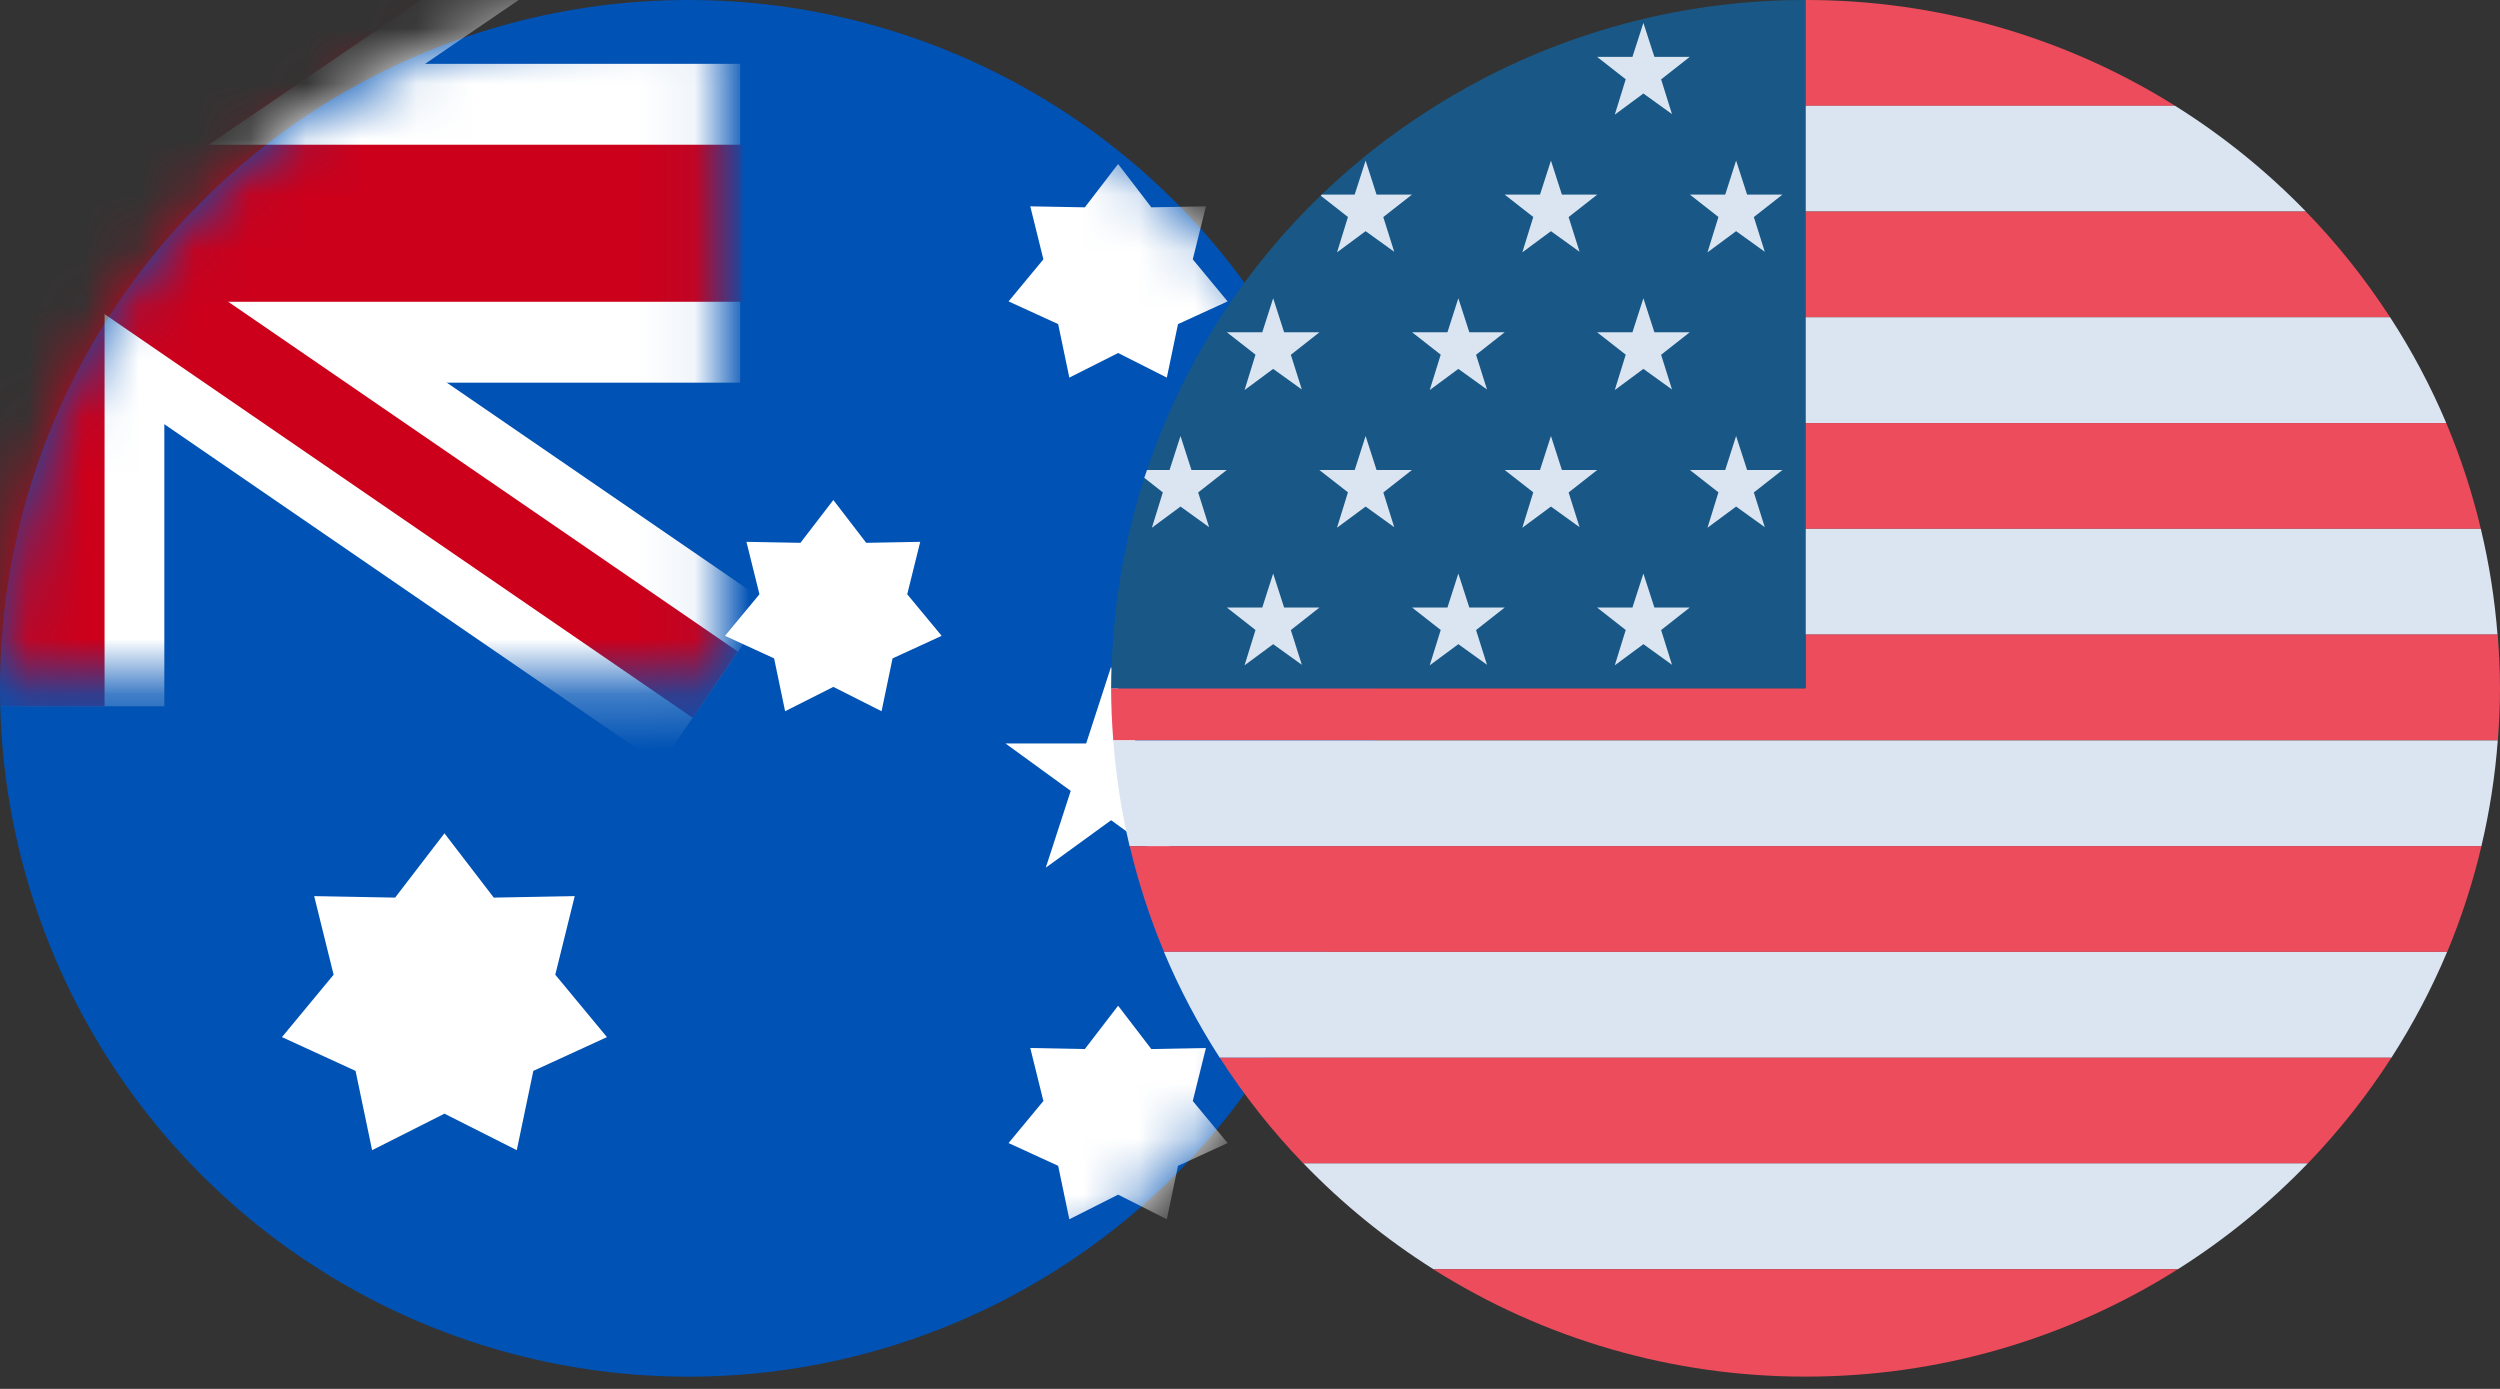
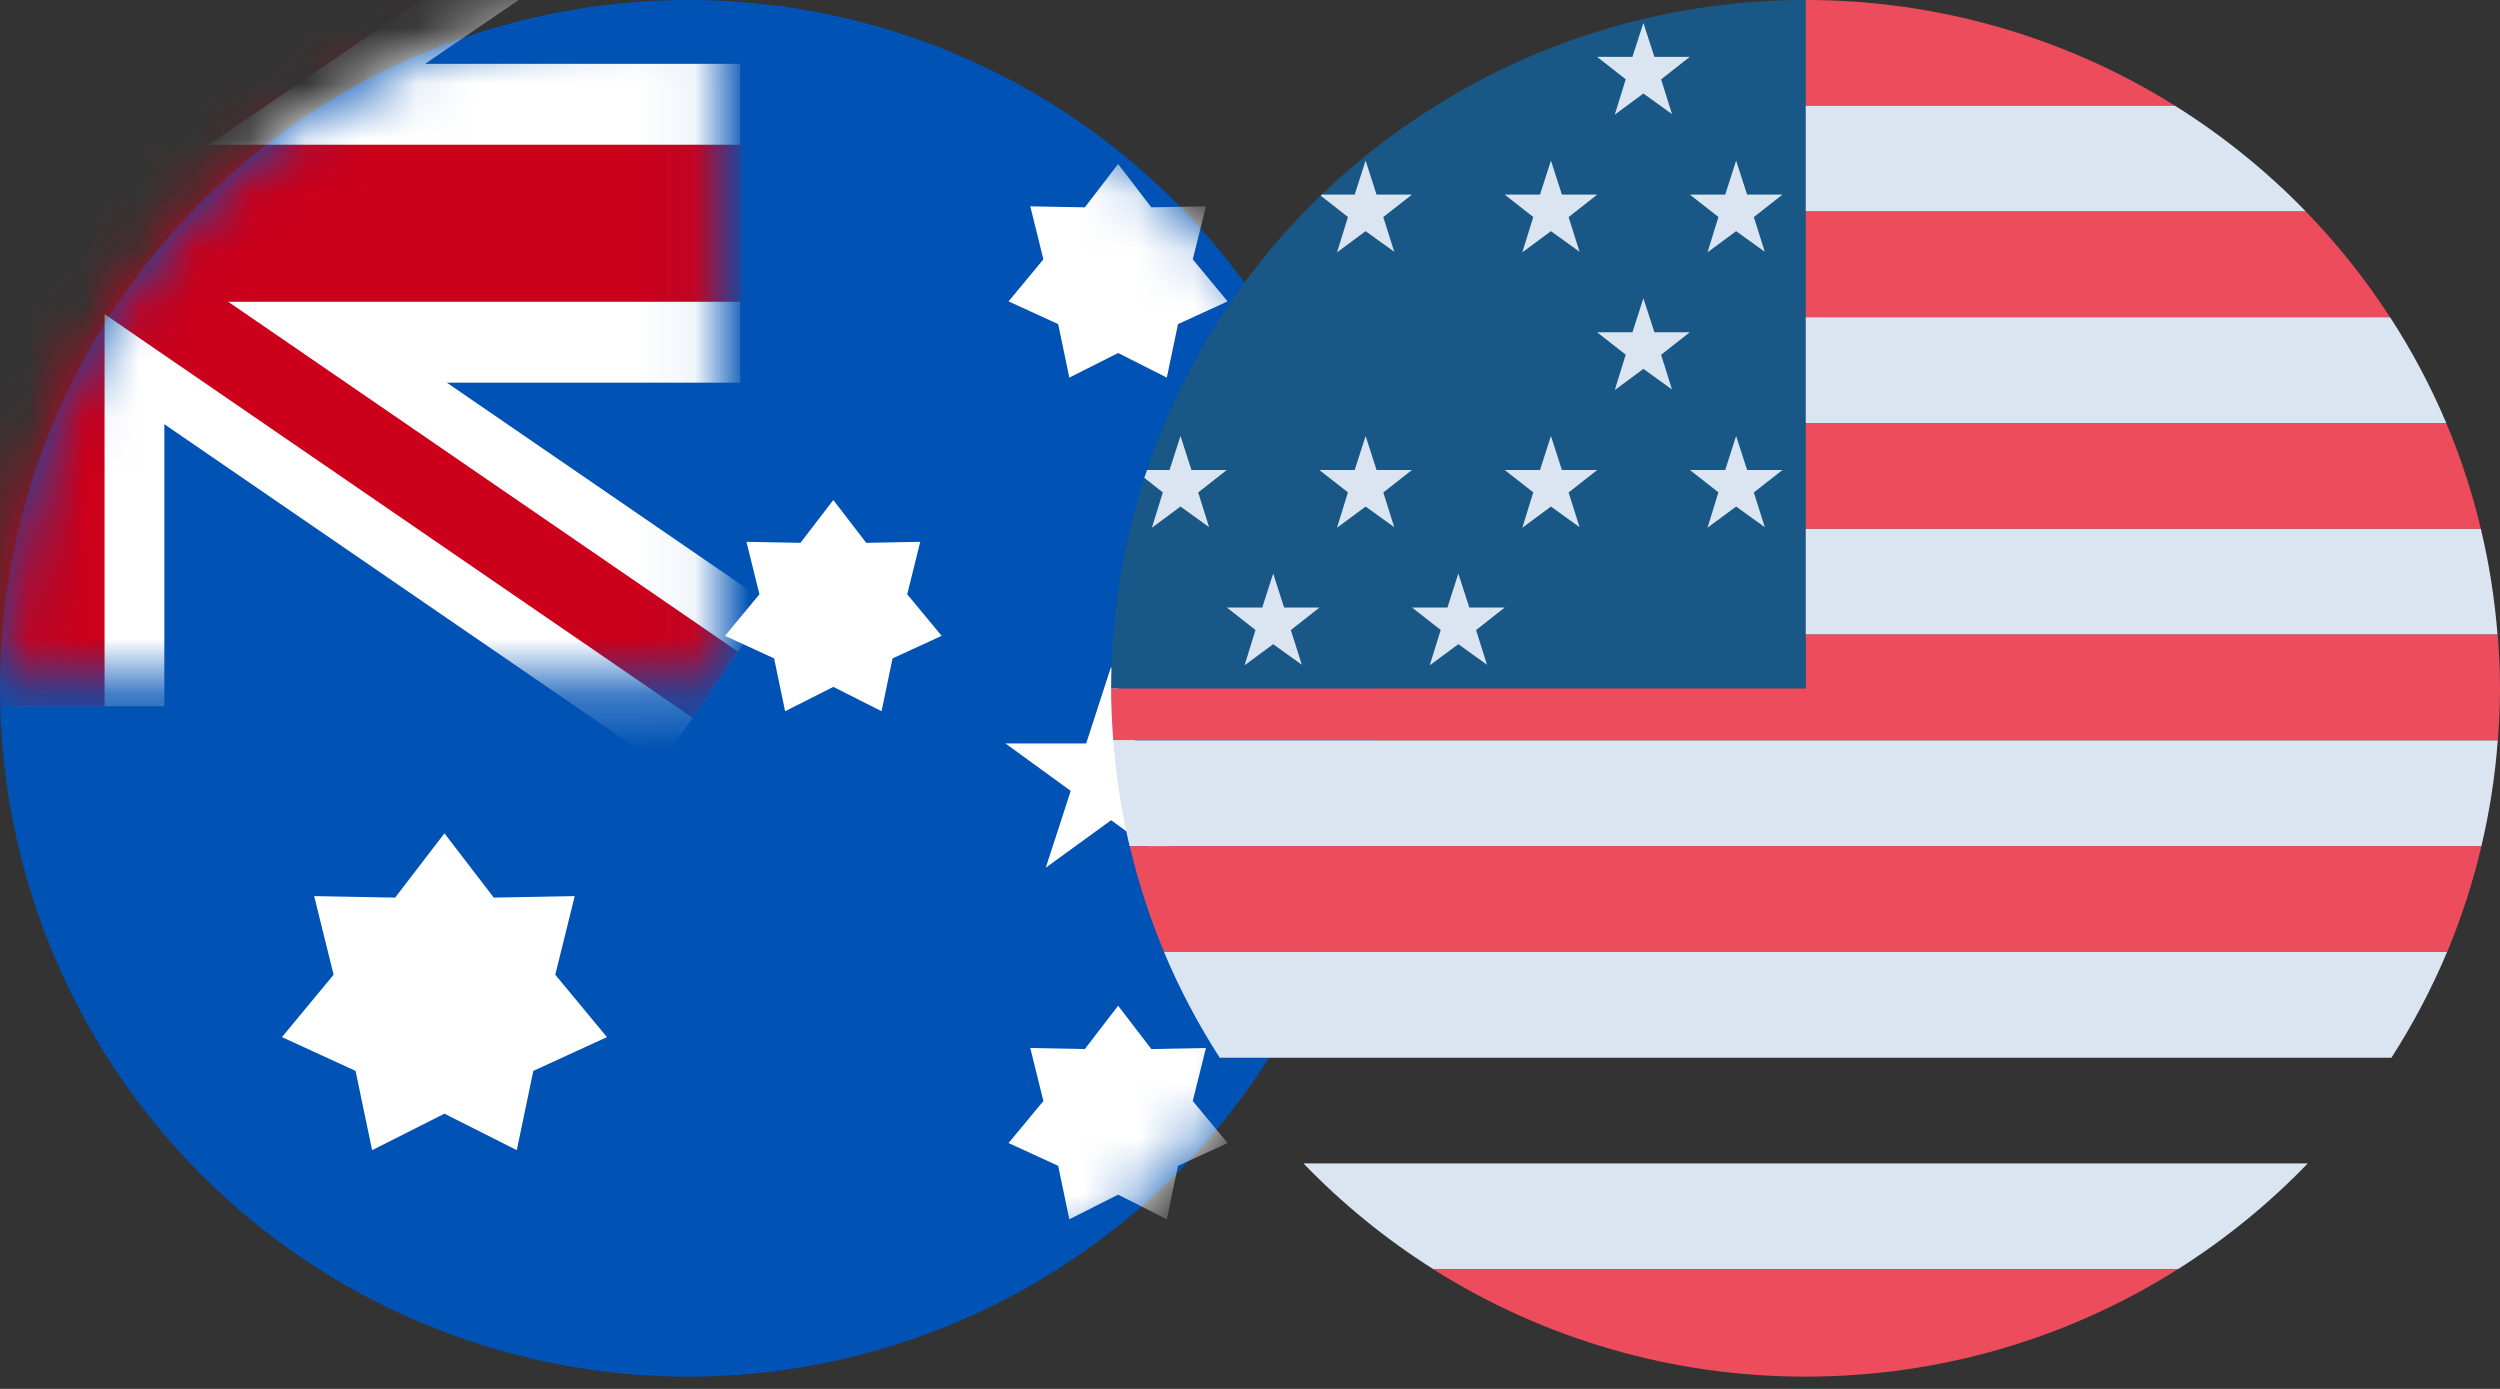
<svg xmlns="http://www.w3.org/2000/svg" width="45" height="25" viewBox="0 0 45 25" fill="none">
  <rect x="0" y="0" width="45" height="25" fill="#333333" stroke="none" />
  <circle cx="12.39" cy="12.39" r="12.39" fill="#0052B4" />
  <mask id="mask0_3027_7549" style="mask-type:alpha" maskUnits="userSpaceOnUse" x="0" y="0" width="25" height="25">
    <circle cx="12.39" cy="12.39" r="12.39" fill="#D9D9D9" />
  </mask>
  <g mask="url(#mask0_3027_7549)">
    <path d="M20.126 2.952L20.724 3.732L21.707 3.714L21.47 4.668L22.097 5.425L21.204 5.834L21.003 6.797L20.126 6.354L19.248 6.797L19.047 5.834L18.154 5.425L18.781 4.668L18.545 3.714L19.527 3.732L20.126 2.952Z" fill="white" />
    <path d="M15 9L15.592 9.771L16.564 9.753L16.33 10.697L16.95 11.445L16.066 11.851L15.868 12.802L15 12.364L14.132 12.802L13.934 11.851L13.05 11.445L13.67 10.697L13.436 9.753L14.408 9.771L15 9Z" fill="white" />
    <path d="M20 12L20.449 13.382L21.902 13.382L20.727 14.236L21.176 15.618L20 14.764L18.824 15.618L19.273 14.236L18.098 13.382L19.551 13.382L20 12Z" fill="white" />
    <path d="M8 15L8.888 16.157L10.345 16.13L9.995 17.545L10.925 18.668L9.6 19.276L9.302 20.703L8 20.046L6.698 20.703L6.4 19.276L5.075 18.668L6.005 17.545L5.655 16.13L7.112 16.157L8 15Z" fill="white" />
    <path d="M20.126 18.103L20.724 18.883L21.707 18.864L21.47 19.818L22.097 20.575L21.204 20.985L21.003 21.947L20.126 21.504L19.248 21.947L19.047 20.985L18.154 20.575L18.781 19.818L18.545 18.864L19.527 18.883L20.126 18.103Z" fill="white" />
    <path d="M24.17 7.318L24.768 8.098L25.751 8.079L25.515 9.033L26.142 9.79L25.248 10.2L25.048 11.162L24.17 10.719L23.293 11.162L23.092 10.2L22.199 9.79L22.826 9.033L22.589 8.079L23.572 8.098L24.17 7.318Z" fill="white" />
    <mask id="mask1_3027_7549" style="mask-type:alpha" maskUnits="userSpaceOnUse" x="-3" y="-6" width="16" height="19">
      <rect x="-3" y="-6" width="15.941" height="18.253" fill="#D9D9D9" />
    </mask>
    <g mask="url(#mask1_3027_7549)">
      <rect x="-2.181" y="1.149" width="15.504" height="5.739" fill="white" />
      <rect x="-1.022" y="0.666" width="18.056" height="3.494" transform="rotate(34.466 -1.022 0.666)" fill="white" />
      <rect x="-1.41" y="3.1" width="18.056" height="3.494" transform="rotate(-34.296 -1.41 3.1)" fill="white" />
      <rect x="2.958" y="-2.791" width="15.504" height="4.368" transform="rotate(90 2.958 -2.791)" fill="white" />
      <rect x="-2.144" y="2.605" width="15.504" height="2.827" fill="#CC001B" />
      <rect x="1.882" y="-2.791" width="15.504" height="2.227" transform="rotate(90 1.882 -2.791)" fill="#CC001B" />
      <rect x="-1.603" y="1.512" width="18.056" height="1.443" transform="rotate(34.466 -1.603 1.512)" fill="#CC001B" />
      <rect x="-0.851" y="3.919" width="18.056" height="1.511" transform="rotate(-34.296 -0.851 3.919)" fill="#CC001B" />
    </g>
  </g>
  <path d="M39.151 1.904C37.16 0.657 34.852 -0.003 32.497 8.44486e-06V1.904H39.151Z" fill="#ED4C5C" />
  <path d="M32.497 3.808H41.507C40.802 3.082 40.011 2.442 39.151 1.904H32.497V3.808Z" fill="#DAE5F1" />
  <path d="M32.497 5.712H43.022C42.581 5.03 42.074 4.393 41.507 3.809H32.497V5.712Z" fill="#ED4C5C" />
  <path d="M32.497 7.615H44.033C43.753 6.952 43.415 6.315 43.022 5.711H32.497V7.615Z" fill="#DAE5F1" />
  <path d="M32.497 9.519H44.655C44.501 8.869 44.292 8.232 44.033 7.615H32.497V9.519Z" fill="#ED4C5C" />
  <path d="M32.497 11.423H44.955C44.905 10.782 44.805 10.145 44.655 9.52H32.497V11.423Z" fill="#DAE5F1" />
  <path d="M44.958 11.422H32.5V12.389H20C20 12.704 20.015 13.017 20.039 13.326H44.961C44.984 13.017 45 12.704 45 12.389C45 12.063 44.983 11.742 44.958 11.422Z" fill="#ED4C5C" />
  <path d="M20.333 15.231H44.665C44.813 14.605 44.912 13.968 44.96 13.327H20.039C20.087 13.968 20.185 14.605 20.333 15.231Z" fill="#DAE5F1" />
  <path d="M20.953 17.134H44.05C44.307 16.517 44.513 15.88 44.666 15.23H20.335C20.488 15.881 20.695 16.517 20.953 17.134Z" fill="#ED4C5C" />
  <path d="M21.955 19.039H43.045C43.434 18.434 43.77 17.797 44.048 17.135H20.951C21.229 17.797 21.565 18.434 21.955 19.039Z" fill="#DAE5F1" />
-   <path d="M23.461 20.943H41.539C42.102 20.358 42.607 19.721 43.045 19.039H21.956C22.394 19.72 22.898 20.358 23.461 20.943Z" fill="#ED4C5C" />
  <path d="M25.8 22.845H39.203C40.056 22.306 40.841 21.667 41.54 20.941H23.462C24.161 21.667 24.946 22.306 25.8 22.845Z" fill="#DAE5F1" />
  <path d="M32.5 24.779C34.874 24.782 37.199 24.111 39.201 22.846H25.798C27.8 24.111 30.125 24.782 32.5 24.779Z" fill="#ED4C5C" />
  <path d="M25.845 1.904C24.194 2.93 22.809 4.326 21.802 5.98C20.794 7.633 20.191 9.497 20.042 11.423C20.017 11.742 20 12.064 20 12.39H32.5V9.26365e-06C30.145 -0.003 27.837 0.657 25.845 1.904Z" fill="#195886" />
  <path d="M29.581 0.412L29.779 1.024H30.415L29.9 1.429L30.096 2.054L29.581 1.683L29.066 2.064L29.263 1.427L28.748 1.024H29.384L29.581 0.412Z" fill="#DAE5F1" />
  <path d="M31.25 2.891L31.448 3.503H32.084L31.569 3.907L31.766 4.532L31.25 4.161L30.735 4.542L30.932 3.906L30.418 3.503H31.054L31.25 2.891Z" fill="#DAE5F1" />
  <path d="M27.917 2.891L28.114 3.503H28.75L28.235 3.907L28.432 4.532L27.917 4.161L27.402 4.542L27.599 3.906L27.084 3.503H27.72L27.917 2.891Z" fill="#DAE5F1" />
  <path d="M29.581 5.369L29.779 5.981H30.415L29.9 6.386L30.096 7.011L29.581 6.64L29.066 7.021L29.263 6.384L28.748 5.981H29.384L29.581 5.369Z" fill="#DAE5F1" />
-   <path d="M26.25 5.369L26.448 5.981H27.084L26.569 6.386L26.766 7.011L26.25 6.64L25.735 7.021L25.933 6.384L25.418 5.981H26.054L26.25 5.369Z" fill="#DAE5F1" />
-   <path d="M22.917 5.369L23.114 5.981H23.75L23.235 6.386L23.433 7.011L22.917 6.64L22.402 7.021L22.599 6.384L22.084 5.981H22.721L22.917 5.369Z" fill="#DAE5F1" />
  <path d="M31.25 7.848L31.448 8.46H32.084L31.569 8.864L31.766 9.489L31.25 9.118L30.735 9.499L30.932 8.862L30.418 8.46H31.054L31.25 7.848Z" fill="#DAE5F1" />
  <path d="M27.917 7.848L28.114 8.46H28.75L28.235 8.864L28.432 9.489L27.917 9.118L27.402 9.499L27.599 8.862L27.084 8.46H27.72L27.917 7.848Z" fill="#DAE5F1" />
  <path d="M24.581 7.848L24.778 8.46H25.415L24.9 8.864L25.096 9.489L24.581 9.118L24.066 9.499L24.263 8.862L23.748 8.46H24.385L24.581 7.848Z" fill="#DAE5F1" />
-   <path d="M29.581 10.324L29.779 10.936H30.415L29.9 11.341L30.096 11.966L29.581 11.595L29.066 11.976L29.263 11.34L28.748 10.936H29.384L29.581 10.324Z" fill="#DAE5F1" />
-   <path d="M26.25 10.324L26.448 10.936H27.084L26.569 11.341L26.766 11.966L26.25 11.595L25.735 11.976L25.933 11.34L25.418 10.936H26.054L26.25 10.324Z" fill="#DAE5F1" />
+   <path d="M26.25 10.324L26.448 10.936H27.084L26.569 11.341L26.766 11.966L26.25 11.595L25.735 11.976L25.933 11.34L25.418 10.936H26.054L26.25 10.324" fill="#DAE5F1" />
  <path d="M22.917 10.324L23.114 10.936H23.75L23.235 11.341L23.433 11.966L22.917 11.595L22.402 11.976L22.599 11.34L22.084 10.936H22.721L22.917 10.324Z" fill="#DAE5F1" />
  <path d="M24.067 4.542L24.581 4.161L25.096 4.532L24.899 3.907L25.415 3.503H24.778L24.581 2.891L24.384 3.503H23.792C23.785 3.509 23.779 3.515 23.773 3.522L24.263 3.906L24.067 4.542Z" fill="#DAE5F1" />
  <path d="M20.734 9.499L21.249 9.118L21.764 9.489L21.567 8.864L22.082 8.46H21.446L21.249 7.848L21.052 8.46H20.646C20.629 8.507 20.612 8.554 20.597 8.601L20.931 8.863L20.734 9.499Z" fill="#DAE5F1" />
</svg>